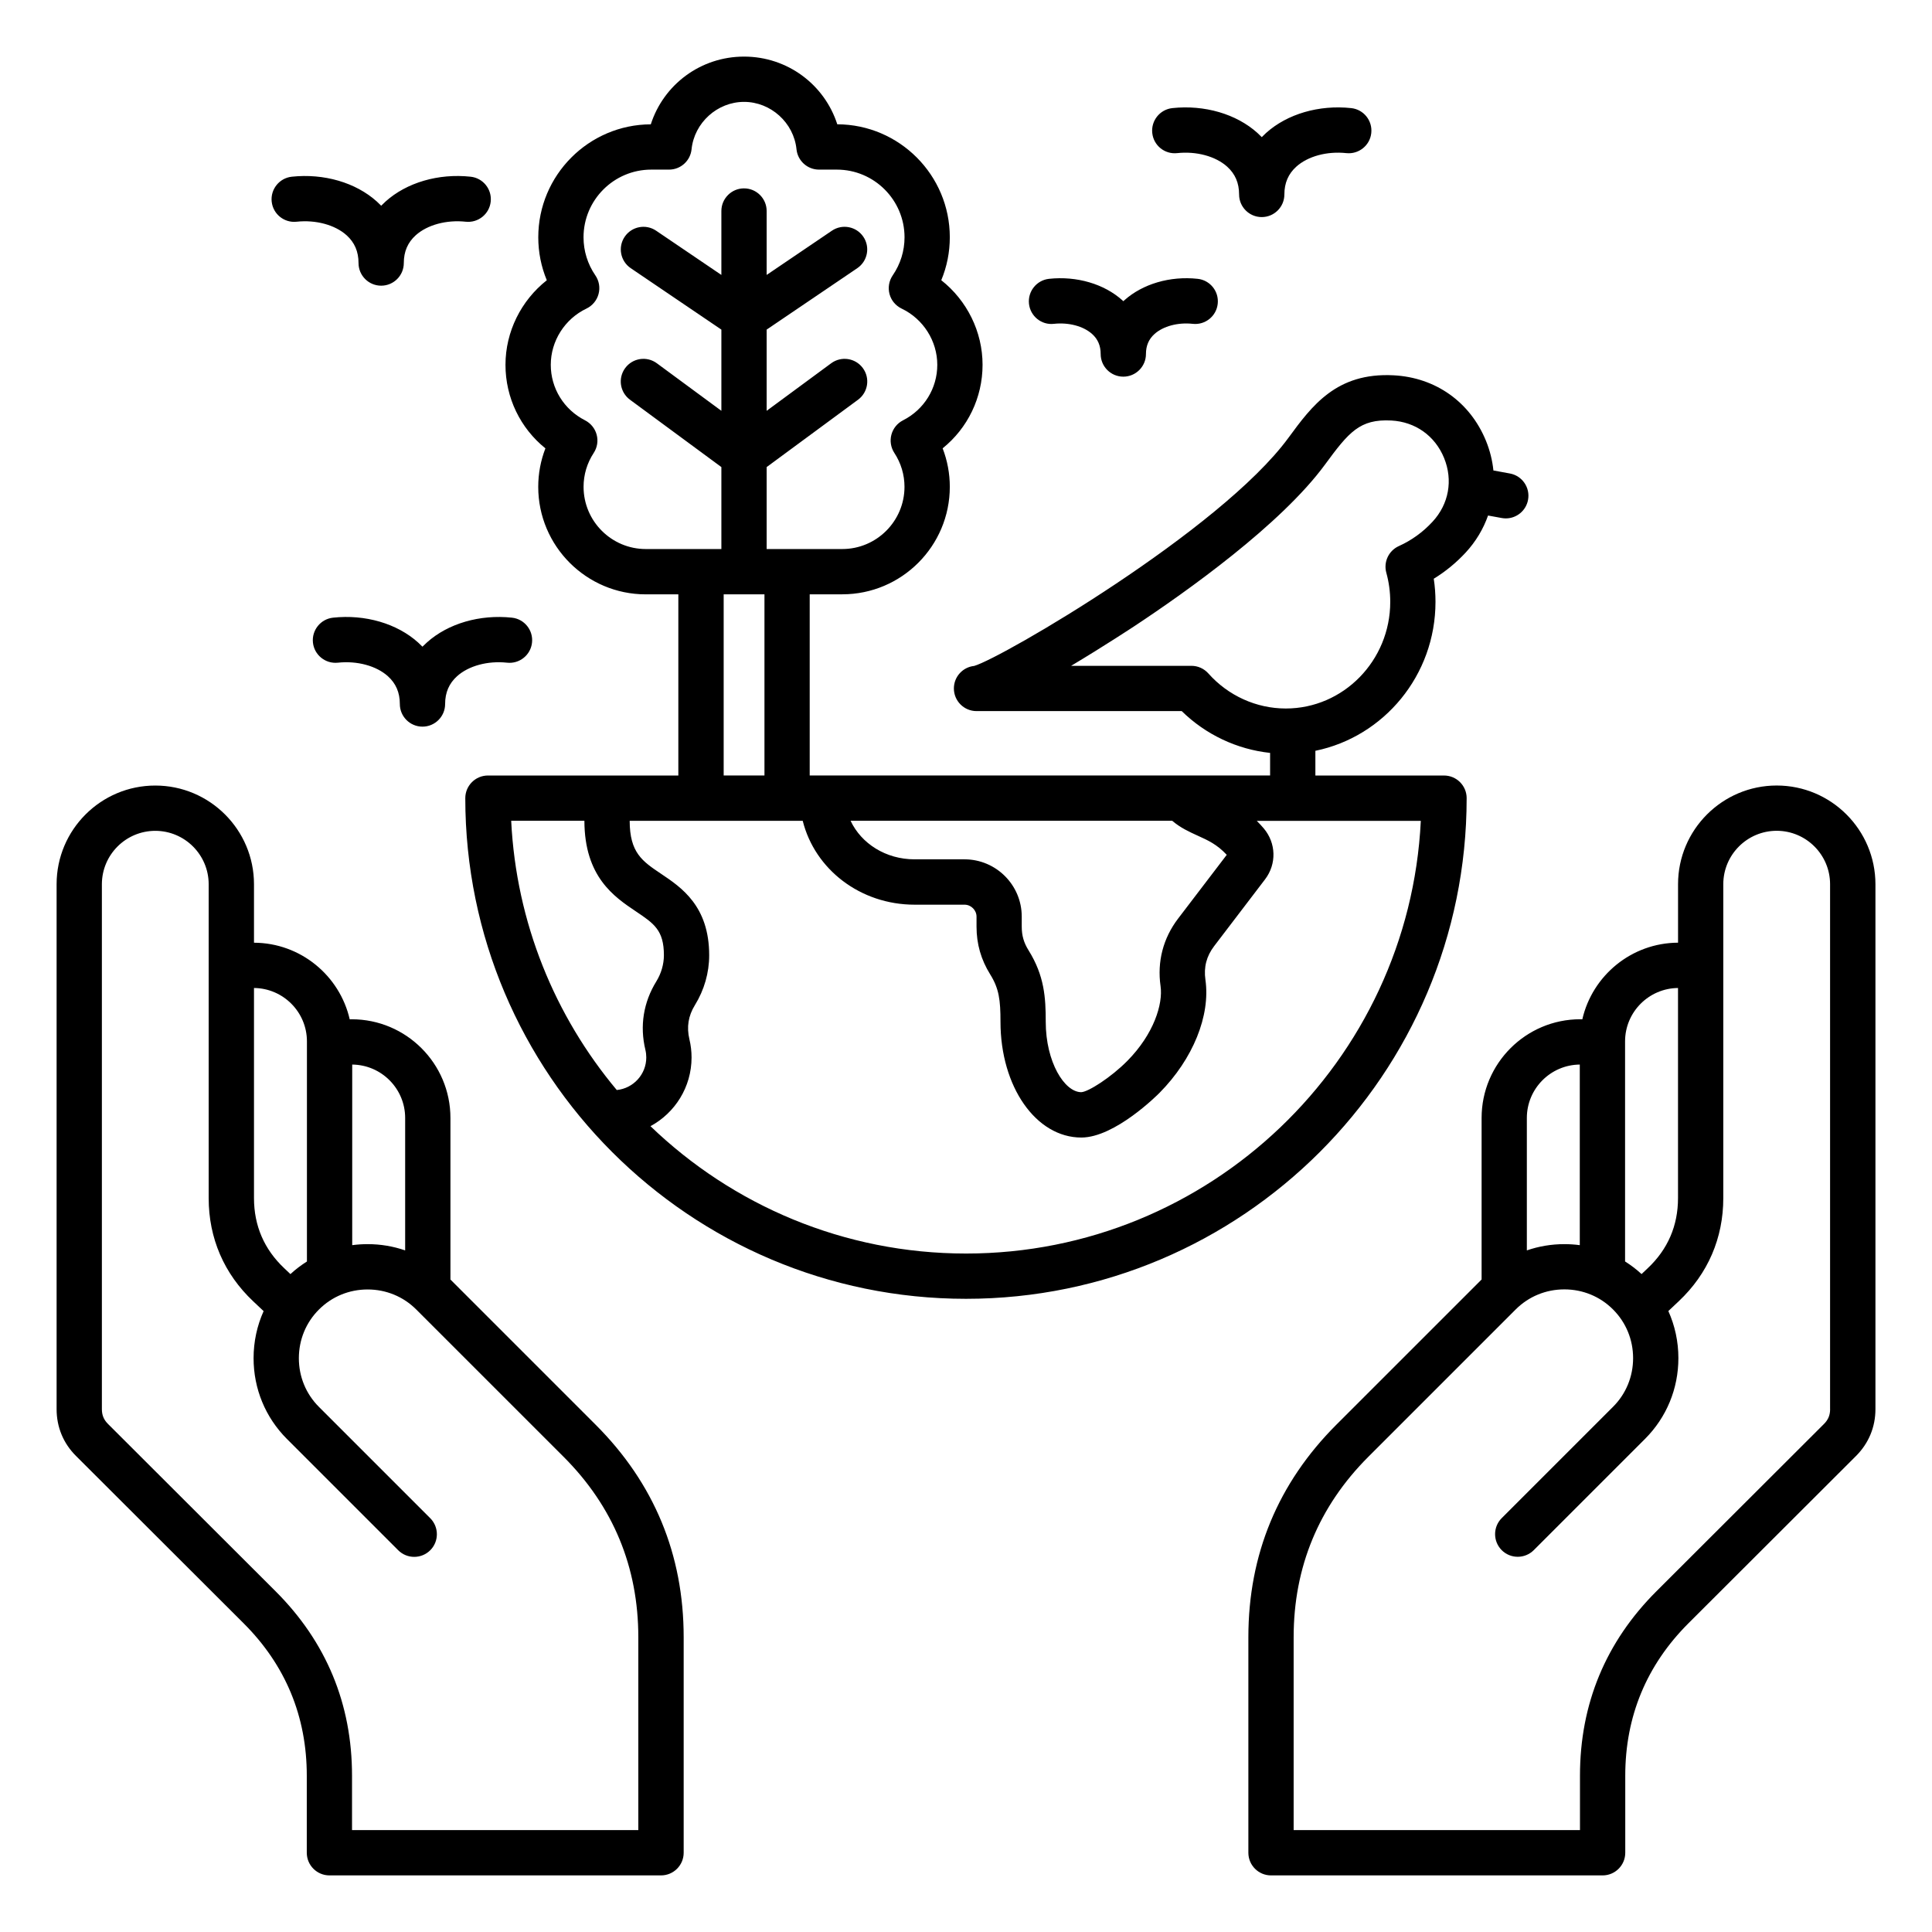
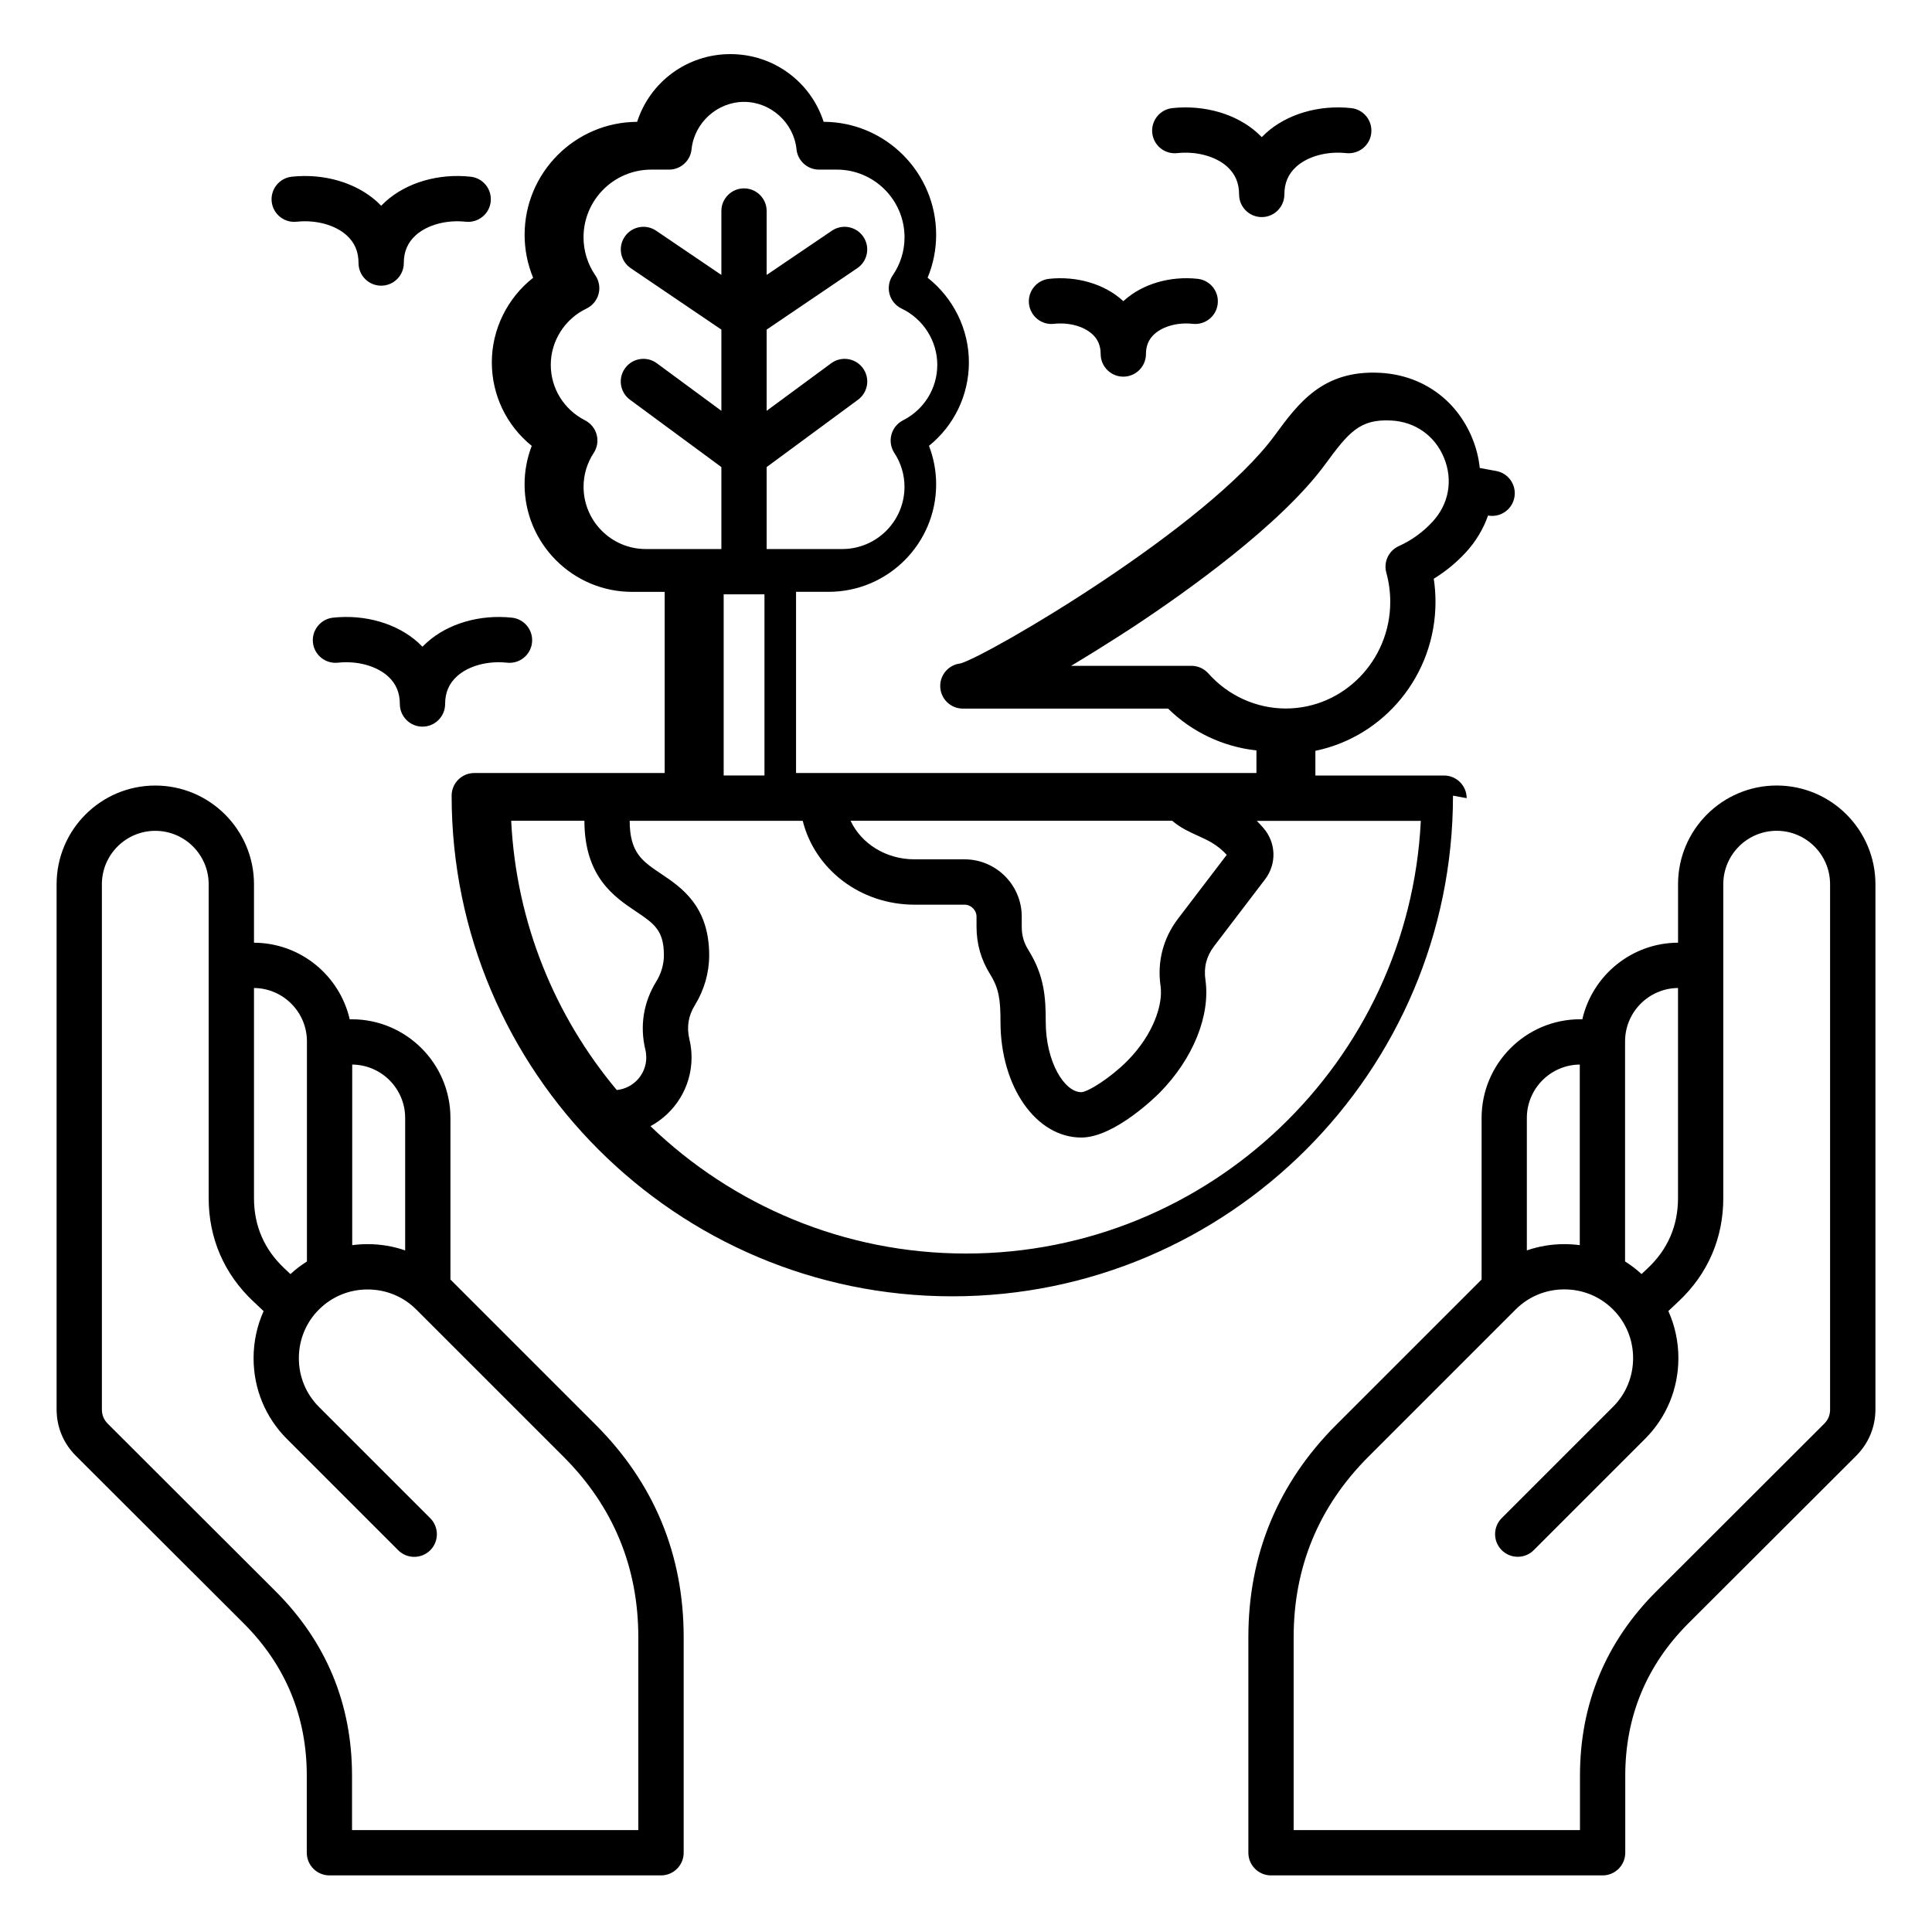
<svg xmlns="http://www.w3.org/2000/svg" id="Layer_1" enable-background="new 0 0 512 512" viewBox="0 0 512 512">
-   <path d="m388.68 211.52c0-3.31-2.69-6-6-6h-34.09v-6.55c18.13-3.71 31.83-19.99 31.83-39.47 0-2.06-.15-4.11-.46-6.13 3.11-1.9 5.95-4.23 8.47-6.95 2.69-2.91 4.67-6.25 5.92-9.8l3.62.66c.37.07.73.1 1.09.1 2.84 0 5.36-2.03 5.89-4.92.6-3.26-1.56-6.39-4.82-6.98l-4.36-.8c-.27-2.64-.92-5.27-1.96-7.83-4.21-10.32-13.37-16.82-24.51-17.39-15.12-.78-21.6 8.05-27.86 16.58-17.99 24.52-75.98 58.35-83.27 60.44-3.02.31-5.38 2.86-5.38 5.97 0 3.31 2.69 6 6 6h54.38c6.37 6.24 14.64 10.14 23.42 11.08v5.98h-122.01v-48.01h8.64c15.71 0 28.49-12.78 28.49-28.49 0-3.51-.65-6.96-1.9-10.2 6.64-5.35 10.58-13.41 10.58-22.14 0-8.79-4.15-17.06-10.94-22.41 1.49-3.59 2.26-7.44 2.26-11.38 0-16.47-13.36-29.88-29.82-29.94-3.39-10.53-13.21-17.94-24.71-17.94s-21.32 7.41-24.71 17.95c-16.45.06-29.82 13.47-29.82 29.94 0 3.94.77 7.79 2.26 11.38-6.79 5.35-10.95 13.61-10.95 22.41 0 8.73 3.94 16.79 10.58 22.14-1.25 3.24-1.9 6.68-1.9 10.2 0 15.71 12.78 28.49 28.49 28.49h8.64v48.01h-50.46c-3.31 0-6 2.69-6 6 0 73.16 59.52 132.68 132.68 132.68 73.17 0 132.69-59.52 132.69-132.68zm-68.45-33.05c-1.14-1.28-2.77-2.02-4.49-2.02h-31.88c8.88-5.31 16.59-10.4 16.76-10.51 13.85-9.16 38.83-26.91 50.5-42.8 6.34-8.64 9.23-12.13 17.57-11.7 6.37.33 11.6 4.04 14.01 9.94 2.4 5.9 1.26 12.22-3.07 16.89-2.55 2.76-5.55 4.93-8.93 6.45-2.69 1.22-4.1 4.22-3.31 7.07.69 2.49 1.04 5.09 1.04 7.71 0 15.58-12.42 28.26-27.68 28.26-7.8 0-15.28-3.39-20.52-9.29zm-2.85 42.98c2.75 1.24 5.15 2.33 7.72 5.09l-12.88 16.88c-3.98 5.22-5.59 11.42-4.66 17.92.68 4.73-1.78 12.7-8.81 19.81-4.31 4.36-10.32 8.2-12.2 8.29-4.45 0-9.42-7.98-9.42-18.66 0-6.37-.34-12.18-4.55-18.93-1.27-2.03-1.81-3.92-1.81-6.31v-2.64c0-8.37-6.81-15.17-15.17-15.17h-13.24c-7.61 0-14.11-4.17-16.95-10.22h85.23c2.21 1.89 4.59 2.96 6.74 3.94zm-162.73-92.44c0-3.2.93-6.3 2.69-8.98.94-1.43 1.22-3.18.78-4.83s-1.56-3.03-3.08-3.81c-5.6-2.85-9.08-8.49-9.08-14.71 0-6.31 3.71-12.16 9.45-14.9 1.58-.76 2.76-2.17 3.21-3.86.46-1.69.15-3.5-.85-4.95-2.05-2.99-3.13-6.48-3.13-10.08 0-9.89 8.05-17.94 17.94-17.94h4.72c3.08 0 5.66-2.33 5.97-5.39.73-7.04 6.83-12.56 13.91-12.56s13.18 5.52 13.9 12.56c.31 3.06 2.89 5.39 5.97 5.39h4.72c9.89 0 17.94 8.05 17.94 17.94 0 3.61-1.08 7.09-3.13 10.08-.99 1.45-1.3 3.25-.85 4.95s1.63 3.1 3.21 3.86c5.74 2.74 9.45 8.59 9.45 14.9 0 6.23-3.48 11.87-9.08 14.71-1.52.77-2.64 2.16-3.08 3.81s-.15 3.41.78 4.83c1.76 2.68 2.69 5.79 2.69 8.98 0 9.09-7.4 16.49-16.49 16.49h-20.04v-21.72l24.22-17.85c2.67-1.97 3.24-5.72 1.27-8.39s-5.72-3.24-8.39-1.27l-17.1 12.6v-21.52l24.02-16.28c2.74-1.86 3.46-5.59 1.6-8.33s-5.59-3.46-8.33-1.6l-17.29 11.72v-16.94c0-3.31-2.69-6-6-6s-6 2.69-6 6v16.94l-17.29-11.72c-2.74-1.86-6.47-1.14-8.33 1.6s-1.14 6.47 1.6 8.33l24.02 16.28v21.52l-17.1-12.6c-2.67-1.97-6.42-1.4-8.39 1.27s-1.4 6.42 1.27 8.39l24.22 17.85v21.72h-20.04c-9.08 0-16.48-7.39-16.48-16.49zm37.13 28.49h10.81v48.01h-10.81zm-36.91 60.02c.03 14.86 7.9 20.15 13.65 24.01 4.78 3.21 7.42 4.98 7.42 11.61 0 2.38-.71 4.84-2 6.93-3.42 5.54-4.43 11.81-2.91 18.13.16.66.24 1.34.24 2.03 0 4.5-3.43 8.2-7.82 8.64-16.35-19.53-26.65-44.28-27.98-71.36h19.4zm101.13 114.68c-32.43 0-61.92-12.86-83.62-33.75 6.48-3.5 10.89-10.35 10.89-18.21 0-1.63-.19-3.25-.57-4.82-.77-3.24-.3-6.2 1.45-9.04 2.48-4.02 3.79-8.59 3.79-13.23 0-13.02-7.36-17.97-12.73-21.57-5.01-3.36-8.32-5.59-8.34-14.05h45.86c3.2 12.83 15.23 22.22 29.65 22.22h13.24c1.72 0 3.17 1.45 3.17 3.17v2.64c0 4.61 1.19 8.75 3.62 12.66 2.35 3.77 2.73 6.8 2.73 12.58 0 17.19 9.41 30.66 21.42 30.66 8.92 0 20.26-11.37 20.73-11.85 8.87-8.97 13.52-20.45 12.16-29.96-.48-3.33.28-6.26 2.32-8.93l13.48-17.68c3.11-4.08 2.95-9.64-.37-13.54-.61-.71-1.21-1.36-1.82-1.96h43.47c-3.13 63.74-56 114.66-120.53 114.66zm-136.63 6.89v-42.82c0-14.42-11.73-26.15-26.15-26.15-.18 0-.36.02-.54.02-2.65-11.58-13.01-20.26-25.37-20.31v-15.5c0-14.42-11.73-26.15-26.15-26.15-14.43-.01-26.16 11.72-26.16 26.15v139.1c0 4.77 1.78 9.07 5.16 12.43l44.39 44.32c11.12 11.1 16.75 24.69 16.75 40.4v20.42c0 3.31 2.69 6 6 6h87.88c3.31 0 6-2.69 6-6v-57.13c0-21.88-7.84-40.82-23.32-56.29zm-12-42.82v35.1c-3.15-1.09-6.5-1.66-9.94-1.66-1.38 0-2.75.09-4.09.27v-47.86c7.75.07 14.03 6.39 14.03 14.15zm-26.03-20.29v58.33c-1.54.97-3.01 2.08-4.37 3.34l-1.64-1.55c-5.32-5.02-8.02-11.27-8.02-18.59v-55.68c7.74.07 14.03 6.38 14.03 14.15zm87.83 209.02h-75.88v-14.42c0-19.01-6.82-35.46-20.27-48.89l-44.39-44.32c-1.13-1.13-1.63-2.34-1.63-3.94v-139.1c0-7.8 6.35-14.15 14.15-14.15s14.15 6.35 14.15 14.15v83.19c0 10.6 4.07 20.04 11.78 27.32l2.78 2.62c-1.74 3.86-2.66 8.1-2.66 12.48 0 8.1 3.14 15.69 8.83 21.39l29.5 29.5c2.34 2.34 6.14 2.34 8.49 0 2.34-2.34 2.34-6.14 0-8.49l-29.5-29.5c-3.43-3.43-5.32-8.01-5.32-12.9s1.89-9.48 5.32-12.9c3.43-3.43 8.01-5.32 12.9-5.32s9.48 1.89 12.9 5.32l39.04 39.03c13.14 13.14 19.8 29.22 19.8 47.81v51.12zm301.68-276.83c-14.42 0-26.15 11.73-26.15 26.15v15.5c-12.36.06-22.71 8.73-25.37 20.31-.18 0-.36-.02-.54-.02-14.42 0-26.15 11.73-26.15 26.15v42.82l-38.49 38.48c-15.47 15.47-23.32 34.41-23.32 56.29v57.15c0 3.31 2.69 6 6 6h87.88c3.31 0 6-2.69 6-6v-20.42c0-15.71 5.64-29.3 16.75-40.4l44.39-44.32c3.37-3.37 5.16-7.67 5.16-12.43v-139.1c-.01-14.43-11.74-26.16-26.16-26.16zm-26.16 53.66v55.68c0 7.31-2.7 13.57-8.02 18.58l-1.64 1.55c-1.36-1.25-2.83-2.37-4.37-3.34v-58.33c0-7.76 6.29-14.07 14.03-14.14zm-26.03 20.29v47.86c-1.34-.18-2.71-.27-4.09-.27-3.44 0-6.79.57-9.94 1.66v-35.1c0-7.76 6.28-14.08 14.03-14.15zm66.34 91.31c0 1.6-.5 2.81-1.63 3.94l-44.39 44.32c-13.45 13.43-20.27 29.88-20.27 48.89v14.42h-75.88v-51.13c0-18.58 6.66-34.67 19.8-47.81l39.04-39.04c3.43-3.43 8.01-5.32 12.9-5.32s9.48 1.89 12.9 5.32c3.43 3.43 5.32 8.01 5.32 12.9s-1.89 9.48-5.32 12.9l-29.5 29.5c-2.34 2.34-2.34 6.14 0 8.49 2.34 2.34 6.14 2.34 8.49 0l29.5-29.5c5.69-5.69 8.83-13.29 8.83-21.39 0-4.38-.92-8.61-2.66-12.48l2.78-2.62c7.71-7.27 11.78-16.72 11.78-27.31v-83.19c0-7.8 6.35-14.15 14.15-14.15s14.15 6.35 14.15 14.15v139.11zm-212.31-292.93c-.35-3.29 2.03-6.25 5.32-6.61 7.33-.78 14.59 1.34 19.44 5.7.09.08.17.15.25.23.08-.08.17-.15.25-.23 4.85-4.35 12.11-6.49 19.44-5.7 3.29.35 5.68 3.31 5.32 6.61-.35 3.29-3.31 5.68-6.61 5.32-3.93-.43-7.82.61-10.14 2.69-1.53 1.37-2.27 3.11-2.27 5.31 0 3.31-2.69 6-6 6s-6-2.69-6-6c0-2.2-.74-3.94-2.27-5.31-2.32-2.08-6.2-3.12-10.14-2.69-3.27.37-6.23-2.02-6.59-5.32zm-159.57 89.77c5.61-5.04 14.04-7.49 22.55-6.58 3.29.35 5.68 3.31 5.32 6.61-.35 3.29-3.32 5.68-6.61 5.32-5.11-.55-10.18.82-13.25 3.58-2.13 1.92-3.17 4.33-3.17 7.37 0 3.31-2.69 6-6 6s-6-2.69-6-6c0-3.04-1.04-5.45-3.17-7.37-3.07-2.75-8.14-4.13-13.25-3.58-3.29.35-6.25-2.03-6.61-5.32-.35-3.29 2.03-6.25 5.32-6.61 8.51-.92 16.95 1.54 22.55 6.58.4.36.78.73 1.15 1.11.38-.38.77-.75 1.17-1.11zm-41.12-116.83c-.35-3.29 2.03-6.25 5.32-6.61 8.52-.91 16.95 1.54 22.55 6.58.4.36.78.73 1.15 1.11.37-.38.75-.75 1.15-1.11 5.6-5.04 14.03-7.5 22.55-6.58 3.29.35 5.68 3.31 5.32 6.61-.35 3.29-3.32 5.67-6.61 5.32-5.1-.55-10.18.82-13.25 3.58-2.13 1.92-3.17 4.33-3.17 7.37 0 3.31-2.69 6-6 6s-6-2.69-6-6c0-3.04-1.04-5.45-3.17-7.37-3.07-2.75-8.14-4.13-13.25-3.58-3.28.35-6.24-2.03-6.59-5.32zm233.36-18.18c-.35-3.29 2.03-6.25 5.32-6.61 8.51-.91 16.95 1.54 22.55 6.58.4.36.78.73 1.15 1.11.37-.38.75-.75 1.15-1.11 5.61-5.04 14.03-7.49 22.55-6.58 3.29.35 5.68 3.31 5.32 6.61-.35 3.29-3.32 5.67-6.61 5.32-5.11-.55-10.18.82-13.25 3.58-2.13 1.92-3.17 4.33-3.17 7.37 0 3.31-2.69 6-6 6s-6-2.69-6-6c0-3.04-1.04-5.45-3.17-7.37-3.07-2.75-8.14-4.13-13.25-3.58-3.28.36-6.24-2.02-6.59-5.32z" />
+   <path d="m388.68 211.52c0-3.31-2.69-6-6-6h-34.09v-6.55c18.13-3.71 31.83-19.99 31.83-39.47 0-2.06-.15-4.11-.46-6.13 3.11-1.9 5.95-4.23 8.47-6.95 2.69-2.91 4.67-6.25 5.92-9.8c.37.07.73.1 1.09.1 2.84 0 5.36-2.03 5.89-4.92.6-3.26-1.56-6.39-4.82-6.98l-4.36-.8c-.27-2.64-.92-5.27-1.96-7.83-4.21-10.32-13.37-16.82-24.51-17.39-15.12-.78-21.6 8.05-27.86 16.58-17.99 24.52-75.98 58.35-83.27 60.44-3.02.31-5.38 2.86-5.38 5.97 0 3.31 2.69 6 6 6h54.38c6.37 6.24 14.64 10.14 23.42 11.08v5.98h-122.01v-48.01h8.64c15.71 0 28.49-12.78 28.49-28.49 0-3.51-.65-6.96-1.9-10.2 6.64-5.35 10.58-13.41 10.58-22.14 0-8.79-4.15-17.06-10.94-22.41 1.49-3.59 2.26-7.44 2.26-11.38 0-16.47-13.36-29.88-29.82-29.94-3.39-10.53-13.21-17.94-24.71-17.94s-21.32 7.41-24.71 17.95c-16.45.06-29.82 13.47-29.82 29.94 0 3.94.77 7.79 2.26 11.38-6.79 5.35-10.95 13.61-10.95 22.41 0 8.73 3.94 16.79 10.58 22.14-1.25 3.24-1.9 6.68-1.9 10.2 0 15.71 12.78 28.49 28.49 28.49h8.64v48.01h-50.46c-3.31 0-6 2.69-6 6 0 73.16 59.52 132.68 132.68 132.68 73.17 0 132.69-59.52 132.69-132.68zm-68.45-33.05c-1.14-1.28-2.77-2.02-4.49-2.02h-31.88c8.88-5.31 16.59-10.4 16.76-10.51 13.85-9.16 38.83-26.91 50.5-42.8 6.34-8.64 9.23-12.13 17.57-11.7 6.37.33 11.6 4.04 14.01 9.94 2.4 5.9 1.26 12.22-3.07 16.89-2.55 2.76-5.55 4.93-8.93 6.45-2.69 1.22-4.1 4.22-3.31 7.07.69 2.49 1.04 5.09 1.04 7.71 0 15.58-12.42 28.26-27.68 28.26-7.8 0-15.28-3.39-20.52-9.29zm-2.85 42.98c2.75 1.24 5.15 2.33 7.72 5.09l-12.88 16.88c-3.98 5.22-5.59 11.42-4.66 17.92.68 4.73-1.78 12.7-8.81 19.81-4.31 4.36-10.32 8.2-12.2 8.29-4.45 0-9.42-7.98-9.42-18.66 0-6.37-.34-12.18-4.55-18.93-1.27-2.03-1.81-3.92-1.81-6.31v-2.64c0-8.37-6.81-15.17-15.17-15.17h-13.24c-7.61 0-14.11-4.17-16.95-10.22h85.23c2.21 1.89 4.59 2.96 6.74 3.94zm-162.73-92.44c0-3.2.93-6.3 2.69-8.98.94-1.43 1.22-3.18.78-4.83s-1.56-3.03-3.08-3.81c-5.6-2.85-9.08-8.49-9.08-14.71 0-6.31 3.71-12.16 9.45-14.9 1.58-.76 2.76-2.17 3.21-3.86.46-1.69.15-3.5-.85-4.95-2.05-2.99-3.13-6.48-3.13-10.08 0-9.89 8.05-17.94 17.94-17.94h4.72c3.08 0 5.66-2.33 5.97-5.39.73-7.04 6.83-12.56 13.91-12.56s13.18 5.52 13.9 12.56c.31 3.06 2.89 5.39 5.97 5.39h4.72c9.89 0 17.94 8.05 17.94 17.94 0 3.61-1.08 7.09-3.13 10.08-.99 1.45-1.3 3.25-.85 4.95s1.63 3.1 3.21 3.86c5.74 2.74 9.45 8.59 9.45 14.9 0 6.23-3.48 11.87-9.08 14.71-1.52.77-2.64 2.16-3.08 3.81s-.15 3.41.78 4.83c1.76 2.68 2.69 5.79 2.69 8.98 0 9.09-7.4 16.49-16.49 16.49h-20.04v-21.72l24.22-17.85c2.67-1.97 3.24-5.72 1.27-8.39s-5.72-3.24-8.39-1.27l-17.1 12.6v-21.52l24.02-16.28c2.74-1.86 3.46-5.59 1.6-8.33s-5.59-3.46-8.33-1.6l-17.29 11.72v-16.94c0-3.31-2.69-6-6-6s-6 2.69-6 6v16.94l-17.29-11.72c-2.74-1.86-6.47-1.14-8.33 1.6s-1.14 6.47 1.6 8.33l24.02 16.28v21.52l-17.1-12.6c-2.67-1.97-6.42-1.4-8.39 1.27s-1.4 6.42 1.27 8.39l24.22 17.85v21.72h-20.04c-9.08 0-16.48-7.39-16.48-16.49zm37.13 28.49h10.81v48.01h-10.81zm-36.91 60.02c.03 14.86 7.9 20.15 13.65 24.01 4.78 3.21 7.42 4.98 7.42 11.61 0 2.38-.71 4.84-2 6.93-3.42 5.54-4.43 11.81-2.91 18.13.16.66.24 1.34.24 2.03 0 4.5-3.43 8.2-7.82 8.64-16.35-19.53-26.65-44.28-27.98-71.36h19.4zm101.13 114.68c-32.43 0-61.92-12.86-83.62-33.75 6.48-3.5 10.89-10.35 10.89-18.21 0-1.63-.19-3.25-.57-4.82-.77-3.24-.3-6.2 1.45-9.04 2.48-4.02 3.79-8.59 3.79-13.23 0-13.02-7.36-17.97-12.73-21.57-5.01-3.36-8.32-5.59-8.34-14.05h45.86c3.2 12.83 15.23 22.22 29.65 22.22h13.24c1.72 0 3.17 1.45 3.17 3.17v2.64c0 4.61 1.19 8.75 3.62 12.66 2.35 3.77 2.73 6.8 2.73 12.58 0 17.19 9.41 30.66 21.42 30.66 8.92 0 20.26-11.37 20.73-11.85 8.87-8.97 13.52-20.45 12.16-29.96-.48-3.33.28-6.26 2.32-8.93l13.48-17.68c3.11-4.08 2.95-9.64-.37-13.54-.61-.71-1.21-1.36-1.82-1.96h43.47c-3.13 63.74-56 114.66-120.53 114.66zm-136.63 6.89v-42.82c0-14.42-11.73-26.15-26.15-26.15-.18 0-.36.02-.54.02-2.65-11.58-13.01-20.26-25.37-20.31v-15.5c0-14.42-11.73-26.15-26.15-26.15-14.43-.01-26.16 11.72-26.16 26.15v139.1c0 4.77 1.78 9.07 5.16 12.43l44.39 44.32c11.12 11.1 16.75 24.69 16.75 40.4v20.42c0 3.31 2.69 6 6 6h87.88c3.31 0 6-2.69 6-6v-57.13c0-21.88-7.84-40.82-23.32-56.29zm-12-42.82v35.1c-3.15-1.09-6.5-1.66-9.94-1.66-1.38 0-2.75.09-4.09.27v-47.86c7.75.07 14.03 6.39 14.03 14.15zm-26.03-20.29v58.33c-1.54.97-3.01 2.08-4.37 3.34l-1.64-1.55c-5.32-5.02-8.02-11.27-8.02-18.59v-55.68c7.74.07 14.03 6.38 14.03 14.15zm87.83 209.02h-75.88v-14.42c0-19.01-6.82-35.46-20.27-48.89l-44.39-44.32c-1.13-1.13-1.63-2.34-1.63-3.94v-139.1c0-7.8 6.35-14.15 14.15-14.15s14.15 6.35 14.15 14.15v83.19c0 10.6 4.07 20.04 11.78 27.32l2.78 2.62c-1.74 3.86-2.66 8.1-2.66 12.48 0 8.1 3.14 15.69 8.83 21.39l29.5 29.5c2.34 2.34 6.14 2.34 8.49 0 2.34-2.34 2.34-6.14 0-8.49l-29.5-29.5c-3.43-3.43-5.32-8.01-5.32-12.9s1.89-9.48 5.32-12.9c3.43-3.43 8.01-5.32 12.9-5.32s9.48 1.89 12.9 5.32l39.04 39.03c13.14 13.14 19.8 29.22 19.8 47.81v51.12zm301.68-276.83c-14.42 0-26.15 11.73-26.15 26.15v15.5c-12.36.06-22.71 8.73-25.37 20.31-.18 0-.36-.02-.54-.02-14.42 0-26.15 11.73-26.15 26.15v42.82l-38.49 38.48c-15.47 15.47-23.32 34.41-23.32 56.29v57.15c0 3.31 2.69 6 6 6h87.88c3.31 0 6-2.69 6-6v-20.42c0-15.71 5.64-29.3 16.75-40.4l44.39-44.32c3.37-3.37 5.16-7.67 5.16-12.43v-139.1c-.01-14.43-11.74-26.16-26.16-26.16zm-26.16 53.66v55.68c0 7.31-2.7 13.57-8.02 18.58l-1.64 1.55c-1.36-1.25-2.83-2.37-4.37-3.34v-58.33c0-7.76 6.29-14.07 14.03-14.14zm-26.03 20.29v47.86c-1.34-.18-2.71-.27-4.09-.27-3.44 0-6.79.57-9.94 1.66v-35.1c0-7.76 6.28-14.08 14.03-14.15zm66.34 91.31c0 1.6-.5 2.81-1.63 3.94l-44.39 44.32c-13.45 13.43-20.27 29.88-20.27 48.89v14.42h-75.88v-51.13c0-18.58 6.66-34.67 19.8-47.81l39.04-39.04c3.43-3.43 8.01-5.32 12.9-5.32s9.48 1.89 12.9 5.32c3.43 3.43 5.32 8.01 5.32 12.9s-1.89 9.48-5.32 12.9l-29.5 29.5c-2.34 2.34-2.34 6.14 0 8.49 2.34 2.34 6.14 2.34 8.49 0l29.5-29.5c5.69-5.69 8.83-13.29 8.83-21.39 0-4.38-.92-8.61-2.66-12.48l2.78-2.62c7.71-7.27 11.78-16.72 11.78-27.31v-83.19c0-7.8 6.35-14.15 14.15-14.15s14.15 6.35 14.15 14.15v139.11zm-212.31-292.93c-.35-3.29 2.03-6.25 5.32-6.61 7.33-.78 14.59 1.34 19.44 5.7.09.08.17.15.25.23.08-.08.17-.15.25-.23 4.85-4.35 12.11-6.49 19.44-5.7 3.29.35 5.68 3.31 5.32 6.61-.35 3.29-3.31 5.68-6.61 5.32-3.93-.43-7.82.61-10.14 2.69-1.53 1.37-2.27 3.11-2.27 5.31 0 3.31-2.69 6-6 6s-6-2.69-6-6c0-2.2-.74-3.94-2.27-5.31-2.32-2.08-6.2-3.12-10.14-2.69-3.27.37-6.23-2.02-6.59-5.32zm-159.57 89.77c5.61-5.04 14.04-7.49 22.55-6.58 3.29.35 5.68 3.31 5.32 6.61-.35 3.29-3.32 5.68-6.61 5.32-5.11-.55-10.18.82-13.25 3.58-2.13 1.92-3.17 4.33-3.17 7.37 0 3.31-2.69 6-6 6s-6-2.69-6-6c0-3.04-1.04-5.45-3.17-7.37-3.07-2.75-8.14-4.13-13.25-3.58-3.29.35-6.25-2.03-6.61-5.32-.35-3.29 2.03-6.25 5.32-6.61 8.51-.92 16.95 1.54 22.55 6.58.4.36.78.73 1.15 1.11.38-.38.77-.75 1.17-1.11zm-41.12-116.83c-.35-3.29 2.03-6.25 5.32-6.61 8.52-.91 16.95 1.54 22.55 6.58.4.36.78.73 1.15 1.11.37-.38.75-.75 1.15-1.11 5.6-5.04 14.03-7.5 22.55-6.58 3.29.35 5.68 3.31 5.32 6.61-.35 3.29-3.32 5.67-6.61 5.32-5.1-.55-10.18.82-13.25 3.58-2.13 1.92-3.17 4.33-3.17 7.37 0 3.31-2.69 6-6 6s-6-2.69-6-6c0-3.04-1.04-5.45-3.17-7.37-3.07-2.75-8.14-4.13-13.25-3.58-3.28.35-6.24-2.03-6.59-5.32zm233.36-18.18c-.35-3.29 2.03-6.25 5.32-6.61 8.51-.91 16.95 1.54 22.55 6.58.4.36.78.73 1.15 1.11.37-.38.75-.75 1.15-1.11 5.61-5.04 14.03-7.49 22.55-6.58 3.29.35 5.68 3.31 5.32 6.61-.35 3.29-3.32 5.67-6.61 5.32-5.11-.55-10.18.82-13.25 3.58-2.13 1.92-3.17 4.33-3.17 7.37 0 3.31-2.69 6-6 6s-6-2.69-6-6c0-3.04-1.04-5.45-3.17-7.37-3.07-2.75-8.14-4.13-13.25-3.58-3.28.36-6.24-2.02-6.59-5.32z" />
</svg>